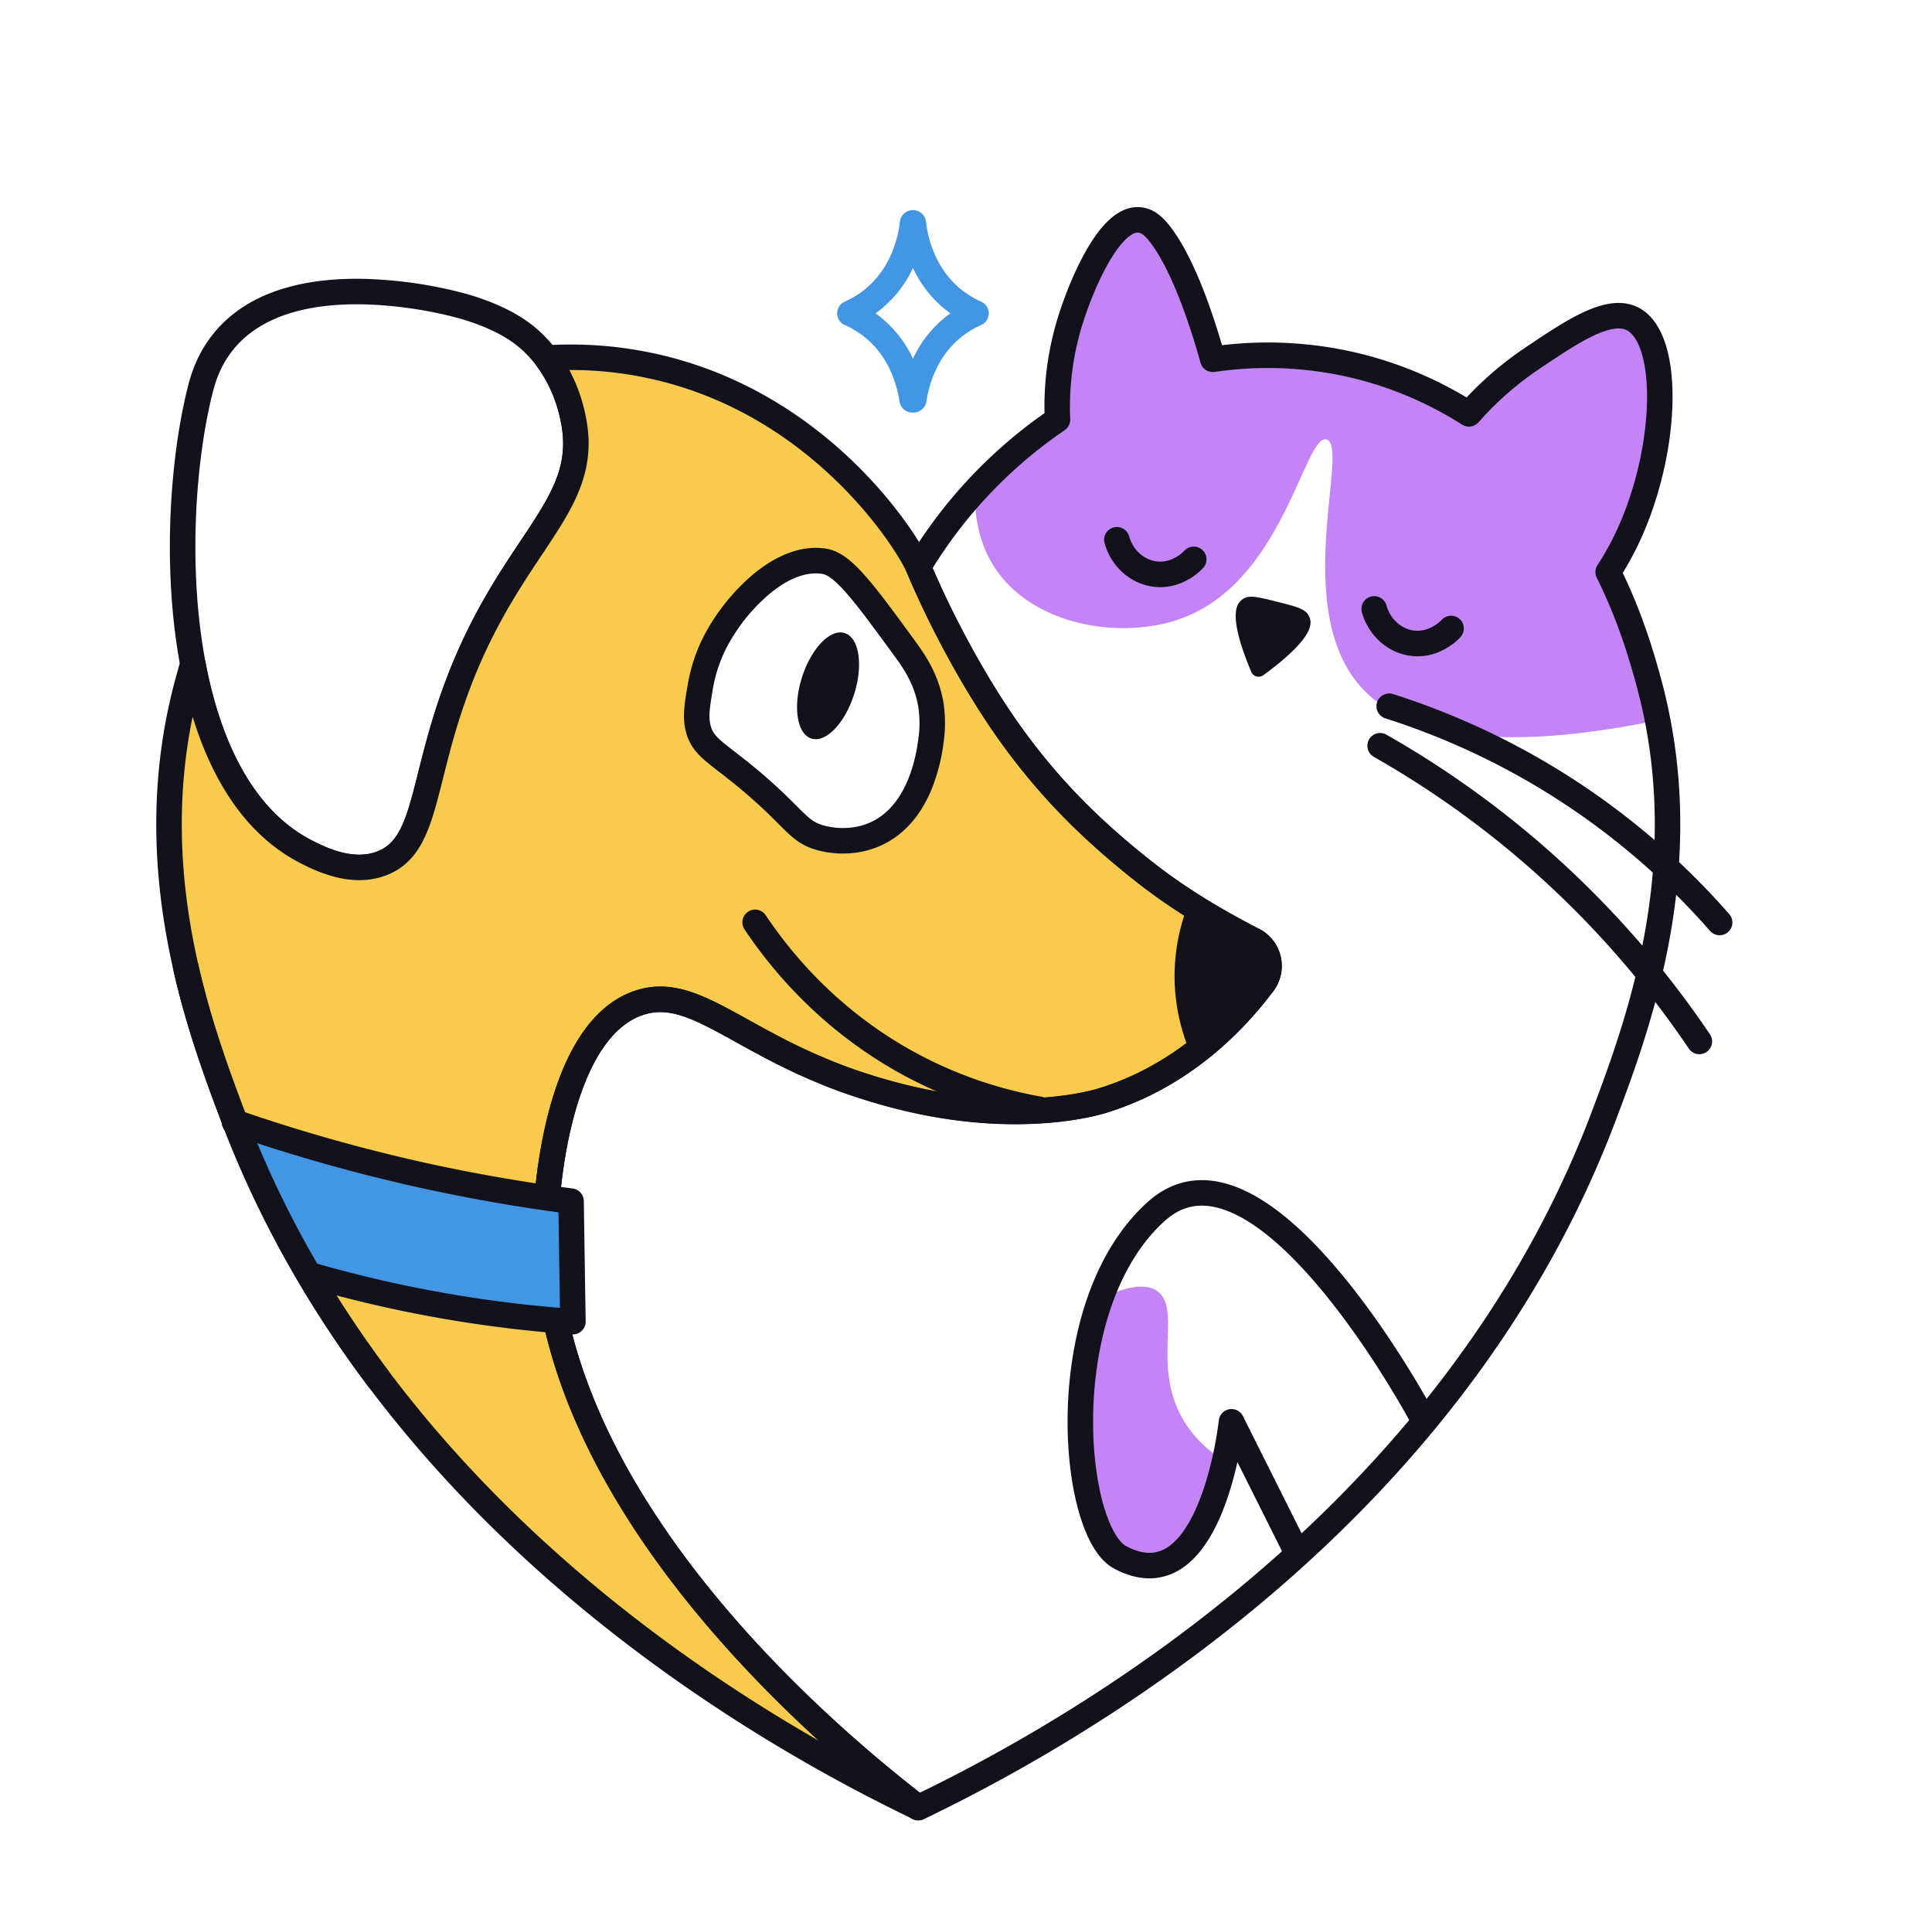
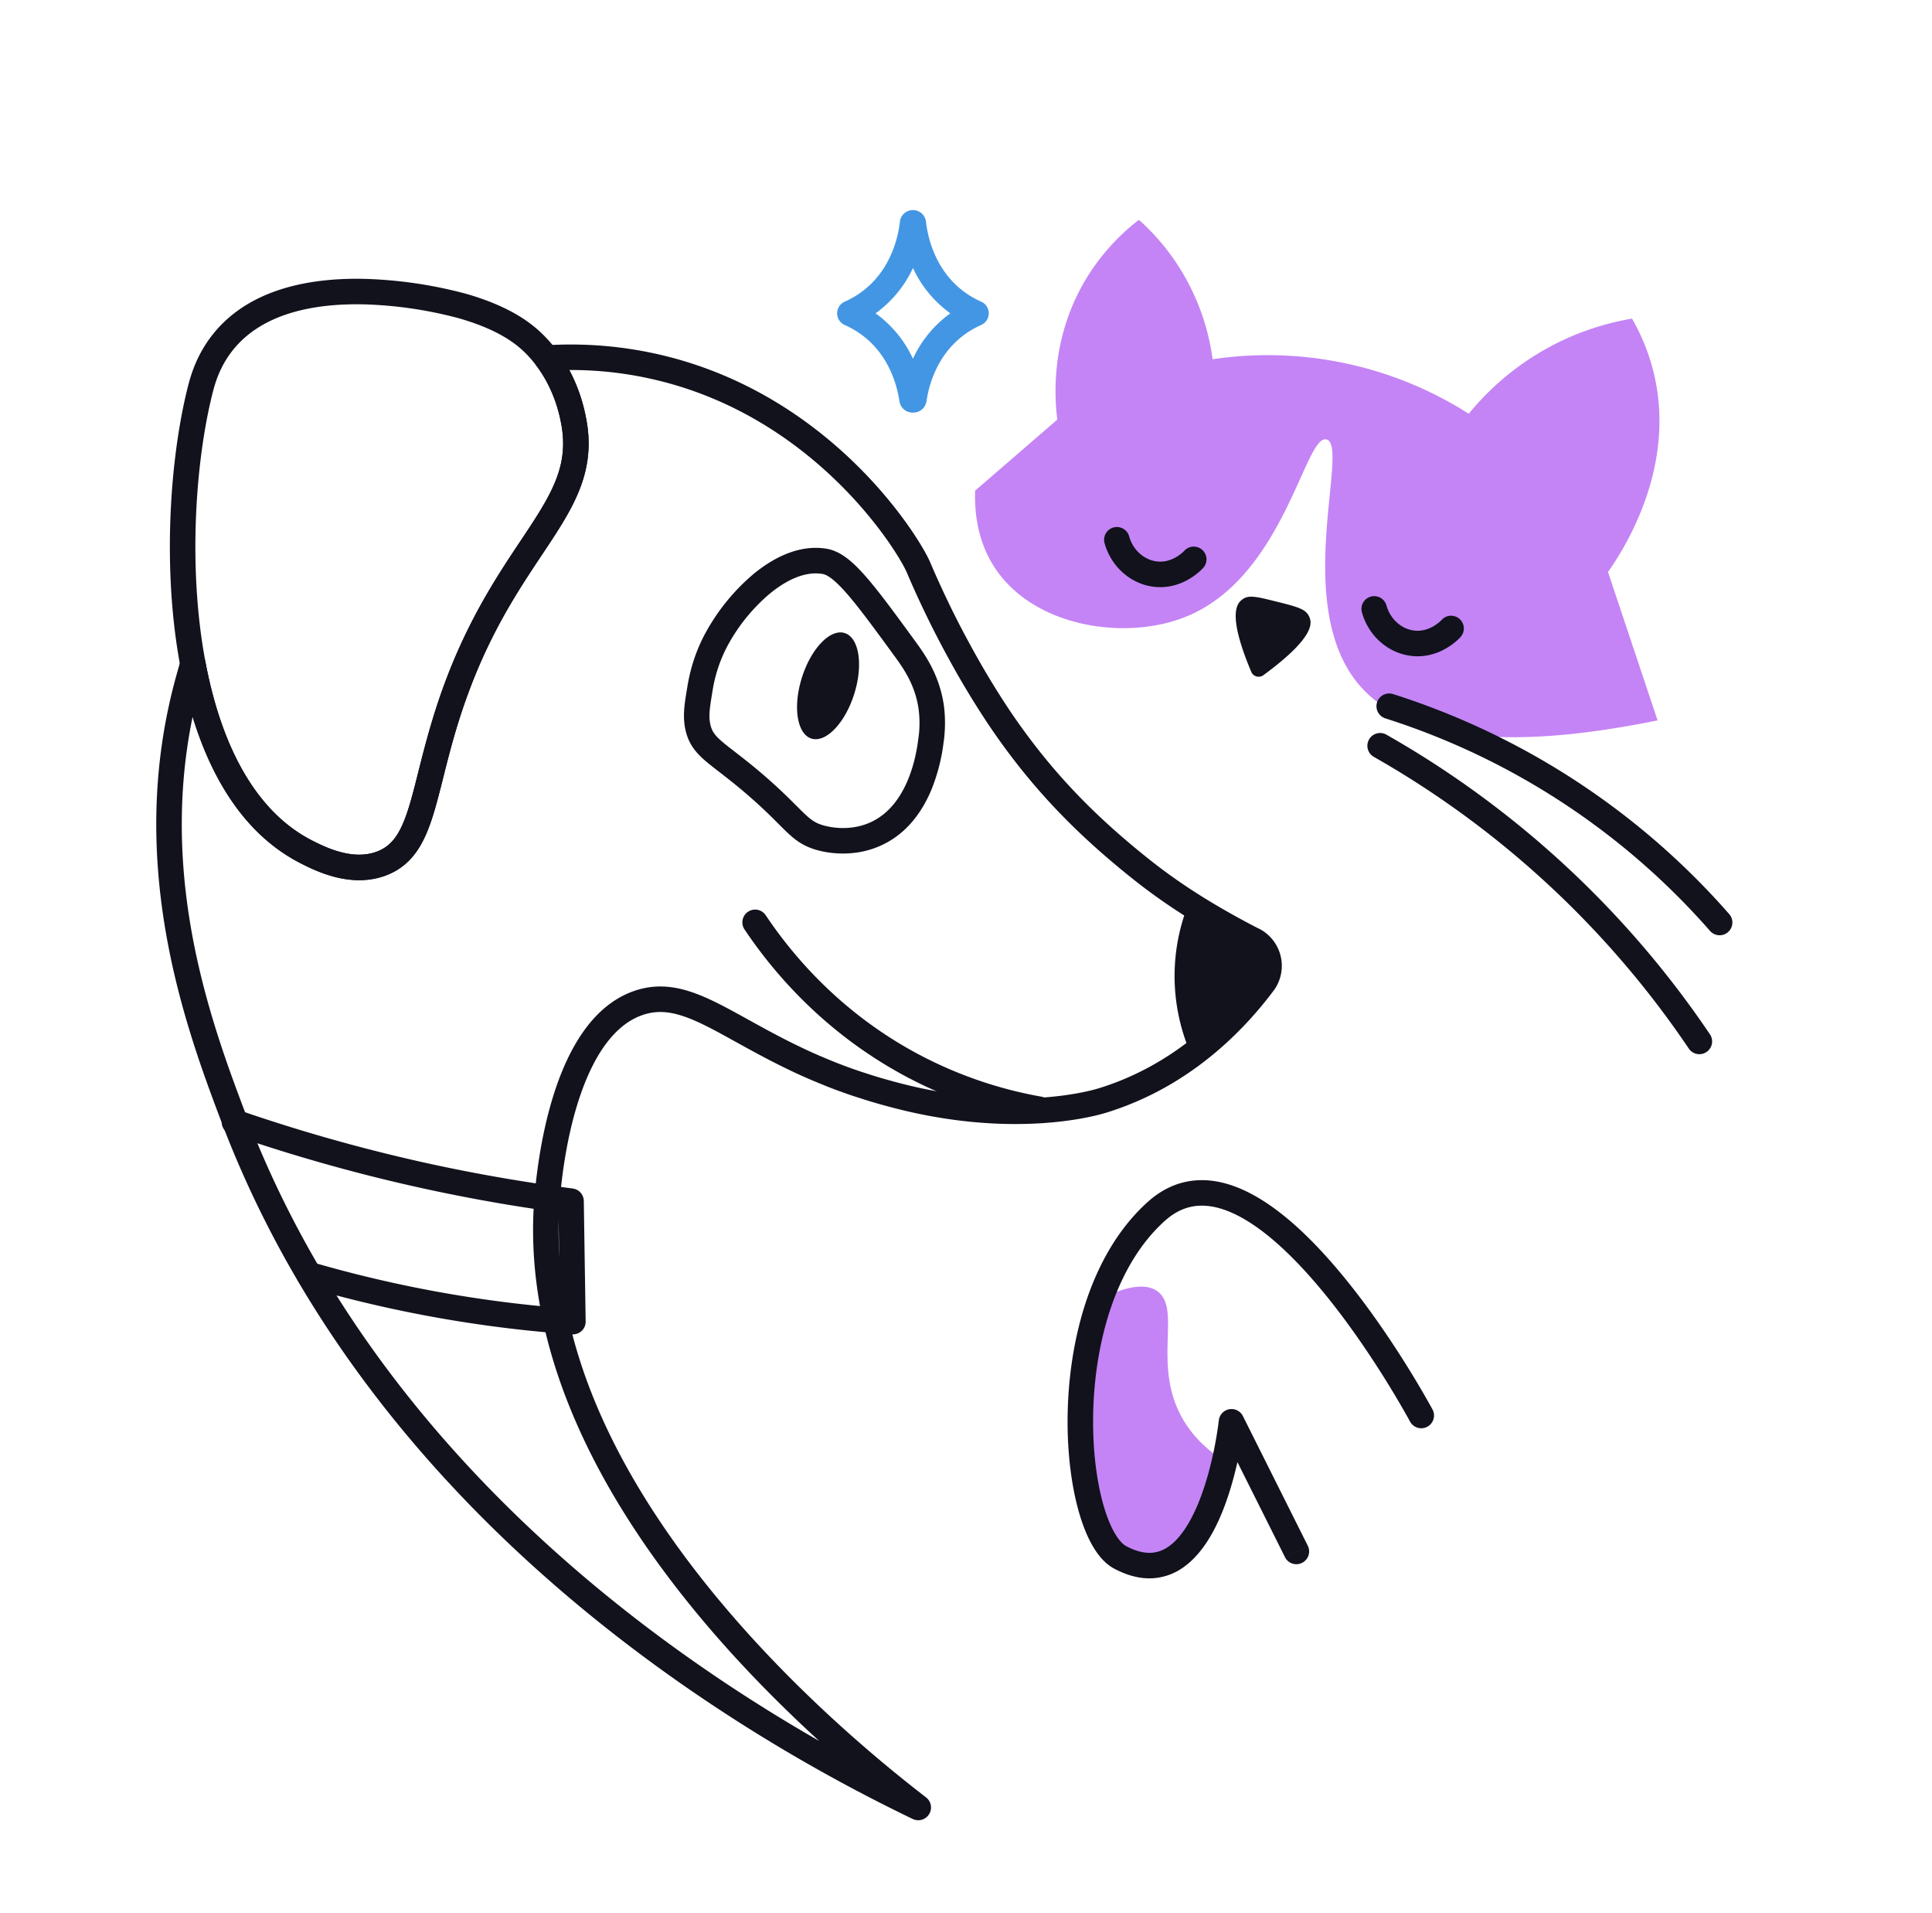
<svg xmlns="http://www.w3.org/2000/svg" width="101" height="100" fill="none">
  <path fill="#11121C" d="M19.016 14.575a23 23 0 0 1 5.346.78h.002c2.35.676 3.448 1.558 4.06 2.17q.386.388.686.795l.104.142c1.041 1.455 1.334 2.93 1.426 3.405l.005.017c.483 2.526-.47 4.302-1.764 6.287s-2.985 4.26-4.363 7.955c-.938 2.512-1.298 4.496-1.775 6.143-.459 1.582-1.052 2.925-2.58 3.496-.94.35-1.875.271-2.635.08-.758-.192-1.392-.51-1.743-.685-3.551-1.773-5.417-5.695-6.277-9.917l-.08-.41c-.97-5.163-.533-10.958.395-14.627.152-.6.46-1.667 1.301-2.727 1.945-2.448 5.219-2.958 7.892-2.904m-.026 1.333c-2.58-.052-5.286.467-6.822 2.4-.666.84-.917 1.692-1.052 2.226-.885 3.498-1.308 9.096-.378 14.053.786 4.183 2.494 7.724 5.499 9.306l.144.074c.35.175.869.432 1.474.584.603.153 1.242.188 1.842-.036.875-.326 1.317-1.07 1.765-2.618.43-1.484.85-3.676 1.806-6.237 1.442-3.865 3.232-6.279 4.496-8.218 1.262-1.935 1.947-3.32 1.573-5.294l-.002-.008c-.082-.426-.34-1.753-1.292-3.02l-.002-.003a6 6 0 0 0-.56-.649c-.454-.454-1.355-1.219-3.485-1.83v-.001a21.6 21.6 0 0 0-5.006-.73" />
-   <path fill="#F8CB4D" d="M65.51 49.137c-2.283-1.177-4.113-2.327-5.766-3.634-3.033-2.4-5.347-4.8-7.467-7.93a44 44 0 0 1-2.14-3.546 48 48 0 0 1-1.323-2.597q-.146-.31-.267-.573c-.283-.617-.463-1.047-.54-1.224-.583-1.326-5.2-8.746-14.22-10.566-1.85-.374-3.6-.454-5.21-.354 1.047 1.394 1.33 2.847 1.413 3.294.86 4.503-3.276 6.323-6.096 13.883-1.893 5.073-1.56 8.353-3.963 9.247-1.54.573-3.147-.227-3.847-.577-3.377-1.687-5.19-5.54-6-9.853-.073.253-.14.483-.194.68-2.683 9.503.38 17.923 2.304 23 8.25 21.763 28.883 32.75 35.813 36.09-3.986-3.077-21.03-16.784-19.356-32.344.15-1.406.9-8.36 4.696-9.7 2.3-.81 4.213.93 7.857 2.724l.047.023q.295.145.606.29.026.014.057.027a25 25 0 0 0 1.263.546c.077.03.15.06.227.094q.274.108.563.216l.163.06q.369.134.757.264l.19.06q.3.099.61.193l.274.08q.295.085.606.17l.267.07q.44.115.9.22c5.236 1.18 8.92.353 9.917.047 4.183-1.294 6.896-4.134 8.393-6.13a1.513 1.513 0 0 0-.53-2.254zM48.68 38.62c-.083.69-.486 3.94-2.98 5.003-1.273.544-2.483.254-2.75.184-1.193-.314-1.323-.927-3.356-2.697-2.047-1.78-2.864-1.983-3.11-3.11-.137-.62-.02-1.203.113-2.023.1-.61.307-1.48.787-2.417 1.033-2.023 3.456-4.61 5.733-4.217.977.17 2.05 1.634 4.197 4.574.507.693 1.13 1.603 1.35 2.923.03.18.133.857.02 1.78z" />
  <path fill="#11121C" d="M28.535 18.048c1.662-.103 3.47-.02 5.383.365 4.665.941 8.182 3.329 10.603 5.64 2.258 2.157 3.59 4.276 4.022 5.153l.074.159.001.003c.06.137.173.408.344.79l.19.42.002.004c.077.17.164.353.262.563l.27.563c.24.492.52 1.043.839 1.637l.196.361v.001a44 44 0 0 0 2.107 3.493l.196.285c2.024 2.928 4.24 5.206 7.133 7.495l.304.238c1.52 1.166 3.208 2.216 5.293 3.294l.064.028a2.18 2.18 0 0 1 .76 3.246h-.002c-1.54 2.056-4.359 5.017-8.73 6.368-1.09.336-4.893 1.176-10.26-.034h-.001q-.47-.107-.92-.225l-.135-.035-.13-.035-.01-.002a50 50 0 0 1-.615-.172l-.005-.002-.133-.039-.14-.04-.006-.003q-.307-.093-.615-.195l-.095-.03-.105-.033a29 29 0 0 1-.775-.27l-.169-.061-.002-.001q-.287-.108-.574-.221l-.019-.008a6 6 0 0 0-.203-.084l-.01-.004a38 38 0 0 1-.696-.292 25 25 0 0 1-.596-.267l-.004-.002h-.002l-.008-.004-.038-.017-.013-.007a36 36 0 0 1-.611-.293l-.004-.002-.029-.014-.013-.007h-.001l-.004-.002c-.925-.456-1.74-.908-2.466-1.309-.733-.406-1.362-.753-1.945-1.019-1.154-.527-2.013-.684-2.926-.363-1.578.557-2.63 2.344-3.304 4.404-.657 2.01-.877 4.04-.951 4.738-.809 7.52 2.904 14.662 7.415 20.369 4.5 5.692 9.706 9.848 11.686 11.376a.667.667 0 0 1-.697 1.128c-6.95-3.35-27.8-14.432-36.147-36.454-1.925-5.08-5.07-13.685-2.322-23.418.055-.201.123-.435.195-.684a.667.667 0 0 1 1.295.063c.798 4.25 2.552 7.836 5.643 9.38.35.174.87.431 1.474.584s1.242.188 1.842-.036c.875-.325 1.317-1.068 1.766-2.617.43-1.485.85-3.677 1.805-6.238l.137-.358c1.416-3.657 3.134-5.982 4.358-7.86 1.264-1.941 1.95-3.328 1.572-5.307v-.003c-.079-.42-.34-1.748-1.291-3.015a.667.667 0 0 1 .491-1.066m1.228 1.293a8.8 8.8 0 0 1 .881 2.54c.483 2.524-.47 4.3-1.764 6.285-1.254 1.925-2.879 4.12-4.232 7.615l-.13.342c-.938 2.512-1.298 4.497-1.775 6.143-.458 1.583-1.052 2.927-2.58 3.496h-.001c-.94.35-1.874.27-2.634.079a8 8 0 0 1-1.43-.53l-.313-.155c-2.914-1.456-4.695-4.362-5.715-7.695-1.753 8.496.956 15.964 2.747 20.69 6.542 17.26 20.988 27.682 30.008 32.846-2.201-2.009-4.767-4.591-7.142-7.597-4.59-5.806-8.56-13.298-7.696-21.338.076-.708.306-2.858 1.01-5.01.688-2.104 1.909-4.464 4.128-5.247 1.386-.489 2.634-.181 3.923.407.639.292 1.315.666 2.037 1.065.637.353 1.322.732 2.082 1.117l.33.165.004.001.002.001.004.002.013.007.024.012.293.141.302.143.011.006.042.023-.016-.01-.017-.008-.005-.003h.001l.013.006.026.012q.271.126.564.253l.009.004q.09.041.177.075l.014.006a34 34 0 0 0 .693.288c.175.07.353.137.55.211l.15.056.007.002c.24.087.482.171.736.256l.088.028.095.03.01.003q.285.094.589.187l.133.039.136.04.598.167.127.033.13.035h.002q.43.113.88.215c5.105 1.15 8.67.337 9.572.06 3.995-1.236 6.602-3.955 8.055-5.893a.845.845 0 0 0-.253-1.234l-.052-.024c-2.312-1.192-4.18-2.364-5.874-3.703-3.08-2.437-5.442-4.885-7.605-8.079a45 45 0 0 1-2.174-3.601 49 49 0 0 1-1.34-2.631l-.002-.002c-.094-.203-.188-.4-.27-.581-.285-.62-.468-1.059-.543-1.23l-.059-.125c-.352-.713-1.581-2.701-3.737-4.76-2.218-2.117-5.384-4.278-9.54-5.21l-.405-.087a19.2 19.2 0 0 0-3.892-.38m12.391 35.533-.002-.001zm-2.798-24.84c1.08-.9 2.451-1.593 3.874-1.348.743.13 1.392.715 2.048 1.467.683.781 1.508 1.91 2.574 3.37l.202.282c.486.69 1.05 1.63 1.267 2.925.035.216.148.962.024 1.971l-.012.065a9.8 9.8 0 0 1-.623 2.469c-.457 1.115-1.277 2.374-2.749 3.001-1.483.634-2.875.296-3.18.216-.738-.194-1.165-.5-1.653-.964-.417-.396-.844-.864-1.618-1.562l-.354-.313c-.5-.434-.924-.773-1.287-1.056-.355-.276-.677-.52-.936-.737-.55-.465-.934-.916-1.101-1.677-.17-.773-.019-1.505.106-2.273v-.001c.108-.655.33-1.597.852-2.613a10.8 10.8 0 0 1 2.566-3.222M43.003 30c-.854-.147-1.832.256-2.792 1.057a9.4 9.4 0 0 0-2.234 2.806 7.5 7.5 0 0 0-.723 2.22c-.141.872-.223 1.307-.12 1.773v.001c.08.365.228.58.659.944.232.195.514.408.895.705.374.29.819.645 1.343 1.101 1.026.894 1.62 1.539 2.015 1.914.382.364.618.521 1.073.64.228.06 1.256.303 2.32-.15 1.02-.436 1.65-1.334 2.038-2.282.387-.945.5-1.855.54-2.189l.01-.059a5.6 5.6 0 0 0-.022-1.531c-.169-1.015-.606-1.758-1.043-2.38l-.187-.26c-1.081-1.48-1.866-2.553-2.501-3.28-.66-.757-1.037-.989-1.271-1.03" />
  <path fill="#C484F5" d="M57.537 67.88c-.257 1.197-2.397 11.5 1.023 13.52.167.1.827.487 1.65.397 1.703-.19 3.154-2.327 3.81-5.42-.74-.47-1.693-1.234-2.313-2.437-1.42-2.75.053-5.537-1.2-6.447-.43-.31-1.247-.453-2.967.387zm-6.56-42.23c-.034.987.073 2.6 1.056 4.067 2.054 3.066 6.774 3.77 9.894 2.546 5.21-2.04 6.28-9.59 7.42-9.293 1.22.317-1.76 8.457 1.573 12.667 3.043 3.843 10.327 3.12 15.733 2.016l-2.59-7.756c.784-1.117 3.574-5.377 2.407-10.337a10.8 10.8 0 0 0-1.153-2.907c-1.057.18-2.507.55-4.077 1.357a14.1 14.1 0 0 0-4.457 3.617 19.56 19.56 0 0 0-13.39-2.85 12 12 0 0 0-1.66-4.664 11.8 11.8 0 0 0-2.193-2.623 11.2 11.2 0 0 0-2.937 3.387c-1.683 3.003-1.47 5.936-1.33 7.056l-4.3 3.717z" />
-   <path fill="#11121C" d="M59.594 10.829c.716.05 1.204.522 1.577 1.006.75.969 1.38 2.363 1.857 3.629.367.972.659 1.905.856 2.58a20.3 20.3 0 0 1 7.519.514 20.2 20.2 0 0 1 5.267 2.217 17.7 17.7 0 0 1 3.031-2.581l.782-.524c.78-.516 1.547-.998 2.26-1.333.89-.419 1.894-.708 2.788-.319l.086.04c.775.38 1.234 1.182 1.493 2.06.265.896.36 1.996.315 3.173-.091 2.353-.752 5.148-1.947 7.504v.002c-.23.447-.452.833-.645 1.147 1.076 2.245 1.632 4.211 1.929 5.265l.012.05c2.726 9.715-.412 18.302-2.334 23.374-8.348 22.022-29.197 33.108-36.147 36.454a.67.67 0 0 1-.697-.073C45.59 93.467 40.281 89.23 35.68 83.41c-4.589-5.806-8.56-13.298-7.696-21.338.077-.707.308-2.858 1.011-5.011.688-2.103 1.908-4.463 4.127-5.246 1.387-.489 2.634-.181 3.922.408.639.292 1.315.666 2.037 1.066.638.353 1.322.733 2.083 1.118l.331.165.004.002.016.008.01.006h.002l.014.007.293.142.302.142.002.001.003.001.008.004.038.018.01.005q.276.126.562.252l.195.083.472.196.013.006.204.084.005.002q.267.106.543.209l.089.032.069.026.007.002q.351.128.729.254l.094.03.095.03.01.003q.288.095.595.189l.261.076.009.003c.19.057.378.107.59.165l.129.034.13.034h.001q.428.113.878.215c5.107 1.15 8.671.337 9.574.06 3.992-1.236 6.603-3.955 8.056-5.892a.846.846 0 0 0-.301-1.262c-2.314-1.192-4.182-2.364-5.876-3.703-3.08-2.437-5.442-4.889-7.605-8.078v-.002a46 46 0 0 1-2.173-3.6 51 51 0 0 1-1.341-2.632l-.001-.002c-.095-.202-.188-.399-.27-.58-.286-.624-.47-1.064-.544-1.233a.67.67 0 0 1 .039-.608 25.3 25.3 0 0 1 3.054-4.098 25.3 25.3 0 0 1 4.115-3.61 15.8 15.8 0 0 1 .658-4.865c.286-.955.818-2.391 1.494-3.588.337-.596.728-1.168 1.168-1.59.429-.413.998-.771 1.67-.721M41.613 56.106 41.6 56.1l-.028-.013a36 36 0 0 1-.618-.296l-.04-.02q-.008-.002-.013-.006c-.925-.456-1.74-.908-2.465-1.31-.733-.406-1.363-.753-1.945-1.02-1.153-.527-2.012-.685-2.925-.363-1.578.557-2.629 2.343-3.302 4.403-.657 2.01-.877 4.04-.953 4.74-.808 7.52 2.905 14.661 7.416 20.368 4.27 5.402 9.178 9.421 11.359 11.122 7.242-3.528 27.098-14.413 35.109-35.545l.37-.987c1.903-5.12 4.37-12.9 1.915-21.595l-.012-.048c-.31-1.102-.88-3.093-1.993-5.333a.67.67 0 0 1 .04-.664c.207-.314.484-.773.776-1.343 1.102-2.174 1.719-4.779 1.803-6.95.042-1.088-.051-2.033-.261-2.745-.216-.73-.518-1.101-.801-1.24-.326-.159-.853-.12-1.72.288-.838.395-1.795 1.036-2.865 1.757a16.4 16.4 0 0 0-3.155 2.774.67.67 0 0 1-.859.121 18.9 18.9 0 0 0-5.367-2.347 19 19 0 0 0-7.568-.408.67.67 0 0 1-.739-.482 36 36 0 0 0-.977-3.023c-.469-1.241-1.041-2.48-1.664-3.283l-.002-.002c-.313-.409-.492-.483-.615-.492h-.003c-.12-.009-.333.049-.65.353-.306.295-.623.74-.93 1.285-.612 1.083-1.11 2.42-1.378 3.315v.001a14.6 14.6 0 0 0-.592 4.799.67.67 0 0 1-.292.577 24 24 0 0 0-4.183 3.616 24 24 0 0 0-2.717 3.592l.208.472.19.42.001.004c.078.17.164.353.263.563l.27.562c.29.591.635 1.267 1.035 2a44 44 0 0 0 2.107 3.492l.195.285c2.024 2.926 4.24 5.207 7.133 7.496l.305.237c1.533 1.179 3.24 2.238 5.353 3.327a2.18 2.18 0 0 1 .76 3.245h-.001c-1.54 2.056-4.363 5.017-8.73 6.368-1.092.336-4.894 1.176-10.26-.033a28 28 0 0 1-.922-.226l-.135-.035-.13-.034-.01-.003c-.2-.055-.412-.111-.621-.174l-.271-.08q-.004 0-.006-.002a27 27 0 0 1-.616-.194l-.19-.06-.012-.005a34 34 0 0 1-.772-.268l-.157-.058-.009-.003a22 22 0 0 1-.58-.223 36 36 0 0 1-.72-.299h-.002c-.085-.037-.131-.058-.188-.081l-.021-.009-.588-.264-.061-.032.018.01.016.01zm-.084-1.516-.001-.001zm-.005-.003-.012-.006-.014-.006zm.092 1.52" />
  <path fill="#11121C" d="M68.43 32.21c-.174-.383-.634-.5-1.747-.777-.95-.236-1.384-.346-1.704-.123-.246.173-.903.63.434 3.807a.418.418 0 0 0 .63.176c2.846-2.083 2.513-2.81 2.39-3.08zm3.559 4.501a.666.666 0 0 1 .837-.433c2.81.895 6.863 2.53 11.102 5.602a39 39 0 0 1 6.155 5.542l.312.352.043.053a.667.667 0 0 1-1.046.826 37.8 37.8 0 0 0-5.762-5.337l-.484-.356a37.8 37.8 0 0 0-10.724-5.412.667.667 0 0 1-.433-.837M89.403 54.08a.667.667 0 0 1-1.105.746zM71.57 38.65c.171-.3.54-.417.849-.28l.06.03.5.288A50.5 50.5 0 0 1 89.403 54.08l-1.105.745A49.2 49.2 0 0 0 72.307 39.84l-.486-.28-.058-.036a.667.667 0 0 1-.193-.872M58.208 27.571a.667.667 0 0 1 .8.398l.02.065.021.069c.223.7.808 1.175 1.443 1.244.79.086 1.358-.49 1.43-.567l.048-.048a.667.667 0 0 1 .928.955c-.102.11-1.073 1.146-2.55.986-1.2-.131-2.198-1-2.57-2.167l-.034-.114-.015-.066a.667.667 0 0 1 .479-.755m13.452 3.613a.667.667 0 0 1 .8.399l.022.065.02.068c.223.7.808 1.175 1.444 1.244.788.086 1.357-.49 1.429-.567l.048-.048a.667.667 0 0 1 .928.955c-.101.11-1.073 1.147-2.55.986-1.199-.131-2.198-1-2.57-2.166l-.033-.114-.015-.067a.667.667 0 0 1 .478-.755M39.105 47.656a.666.666 0 0 1 .925.183c1.226 1.83 3.744 5.029 8.057 7.305a21.8 21.8 0 0 0 6.369 2.18.667.667 0 0 1-.233 1.313 23.2 23.2 0 0 1-6.518-2.19l-.24-.124c-4.58-2.417-7.248-5.811-8.543-7.742a.667.667 0 0 1 .183-.925" />
-   <path fill="#4396E4" d="M12.257 58.65a88.5 88.5 0 0 0 17.597 4.133l.096 6.297a66 66 0 0 1-13.806-2.463" />
  <path fill="#11121C" d="M11.627 58.432a.667.667 0 0 1 .782-.431l.066.019.564.193a88 88 0 0 0 9.519 2.636c2.278.494 4.452.87 6.507 1.156l.874.117.06.01c.298.067.516.33.521.64l.048 3.15.049 3.147a.667.667 0 0 1-.713.676 66.4 66.4 0 0 1-13.947-2.488.667.667 0 0 1 .373-1.28 65.4 65.4 0 0 0 12.942 2.383l-.037-2.418-.04-2.574a89 89 0 0 1-16.583-3.892l-.573-.196-.063-.026a.667.667 0 0 1-.35-.822m50.96 3.26c.901-.053 1.794.195 2.64.614 1.68.831 3.31 2.403 4.713 4.063 1.415 1.672 2.65 3.495 3.528 4.893a51 51 0 0 1 1.388 2.348l.02.035.004.01.002.002v.001l-.587.315.587-.315a.667.667 0 1 1-1.176.629l-.004-.008-.017-.031-.069-.125a50 50 0 0 0-1.278-2.152c-.86-1.37-2.056-3.134-3.416-4.741-1.37-1.62-2.856-3.022-4.286-3.73-.707-.35-1.366-.512-1.97-.477-.593.035-1.182.263-1.763.783-1.233 1.105-2.131 2.61-2.741 4.3-.947 2.628-1.173 5.646-.922 8.13.125 1.242.367 2.325.682 3.144.328.854.685 1.29.95 1.432.517.276.94.365 1.285.352.341-.014.652-.129.946-.336.613-.434 1.131-1.255 1.545-2.264.406-.99.675-2.069.843-2.911a21 21 0 0 0 .225-1.386l.002-.017v-.004a.667.667 0 0 1 1.26-.228l3.403 6.8-1.192.597-2.499-4.993c-.18.8-.44 1.748-.809 2.648-.443 1.082-1.082 2.191-2.009 2.846a3.06 3.06 0 0 1-1.663.58q-.944.036-1.965-.508c-.708-.378-1.212-1.207-1.567-2.13-.368-.958-.63-2.163-.764-3.487-.267-2.646-.032-5.868.994-8.717.664-1.836 1.666-3.551 3.106-4.84.79-.708 1.66-1.068 2.574-1.122M68.38 80.82a.667.667 0 0 1-1.192.596zM44.654 36.28c-.48 1.523-1.484 2.563-2.237 2.323s-.977-1.666-.494-3.19c.48-1.523 1.484-2.563 2.237-2.323s.977 1.667.494 3.19" />
-   <path fill="#11121C" d="M9.563 49.9a.667.667 0 0 1 .778.437l.019.066.132.563c.674 2.794 1.578 5.224 2.32 7.188l.184.475c1.913 4.896 4.459 9.238 7.333 13.06a.667.667 0 0 1-1.022.854l-.044-.052-.283-.38c-2.917-3.943-5.494-8.426-7.414-13.485-.744-1.968-1.674-4.465-2.37-7.347l-.137-.582-.011-.067a.667.667 0 0 1 .515-.73" />
  <path fill="#4396E4" d="M47.727 10.982a.683.683 0 0 1 .682.612c.088.8.546 3.133 2.886 4.174a.667.667 0 0 1 0 1.218c-2.159.961-2.716 3.019-2.858 3.972l-.003.018c-.14.79-1.274.79-1.413 0l-.003-.018c-.143-.953-.7-3.01-2.859-3.972a.667.667 0 0 1 0-1.218c2.34-1.041 2.798-3.375 2.885-4.174a.68.68 0 0 1 .683-.612m0 3.025a6.03 6.03 0 0 1-1.955 2.37 6.04 6.04 0 0 1 1.955 2.373 6.04 6.04 0 0 1 1.955-2.373 6.03 6.03 0 0 1-1.955-2.37" />
  <path fill="#11121C" d="M62.05 47.45a10.2 10.2 0 0 0-.646 3.477c-.02 2.246.713 3.96 1.166 4.833a24.4 24.4 0 0 0 3.574-3.963 1.7 1.7 0 0 0-.58-2.5q-1.755-.925-3.51-1.854z" />
</svg>